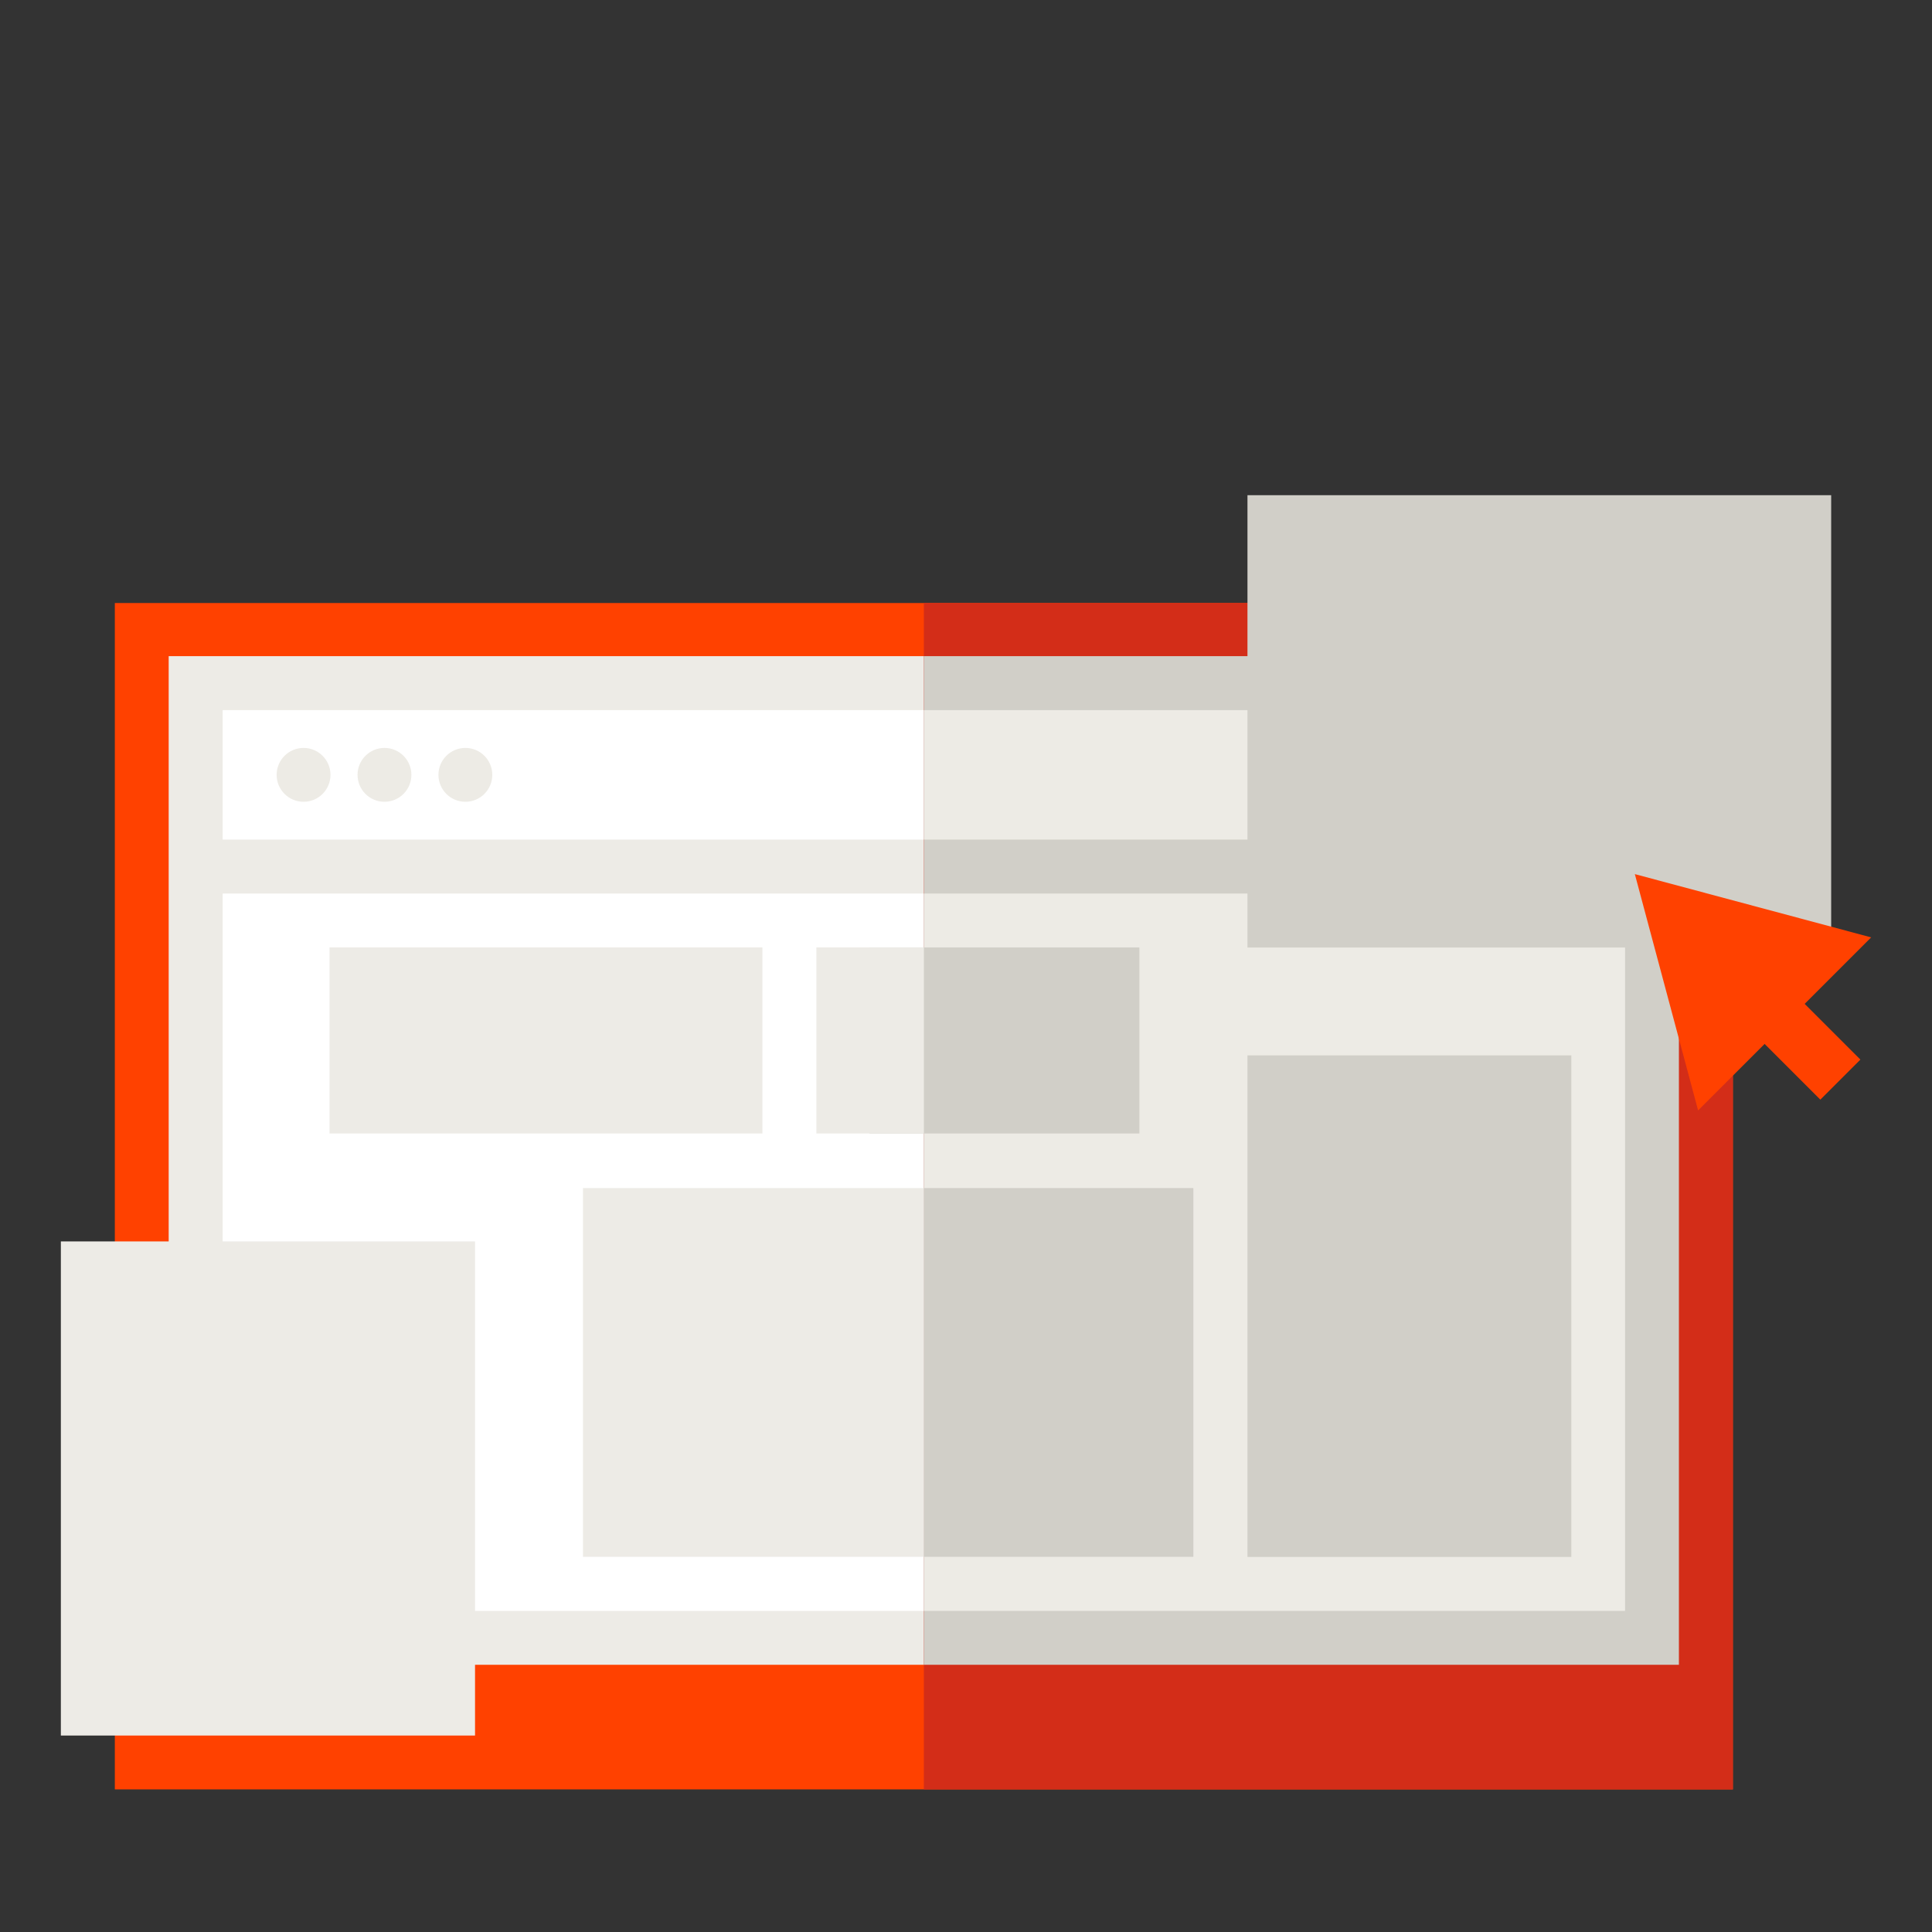
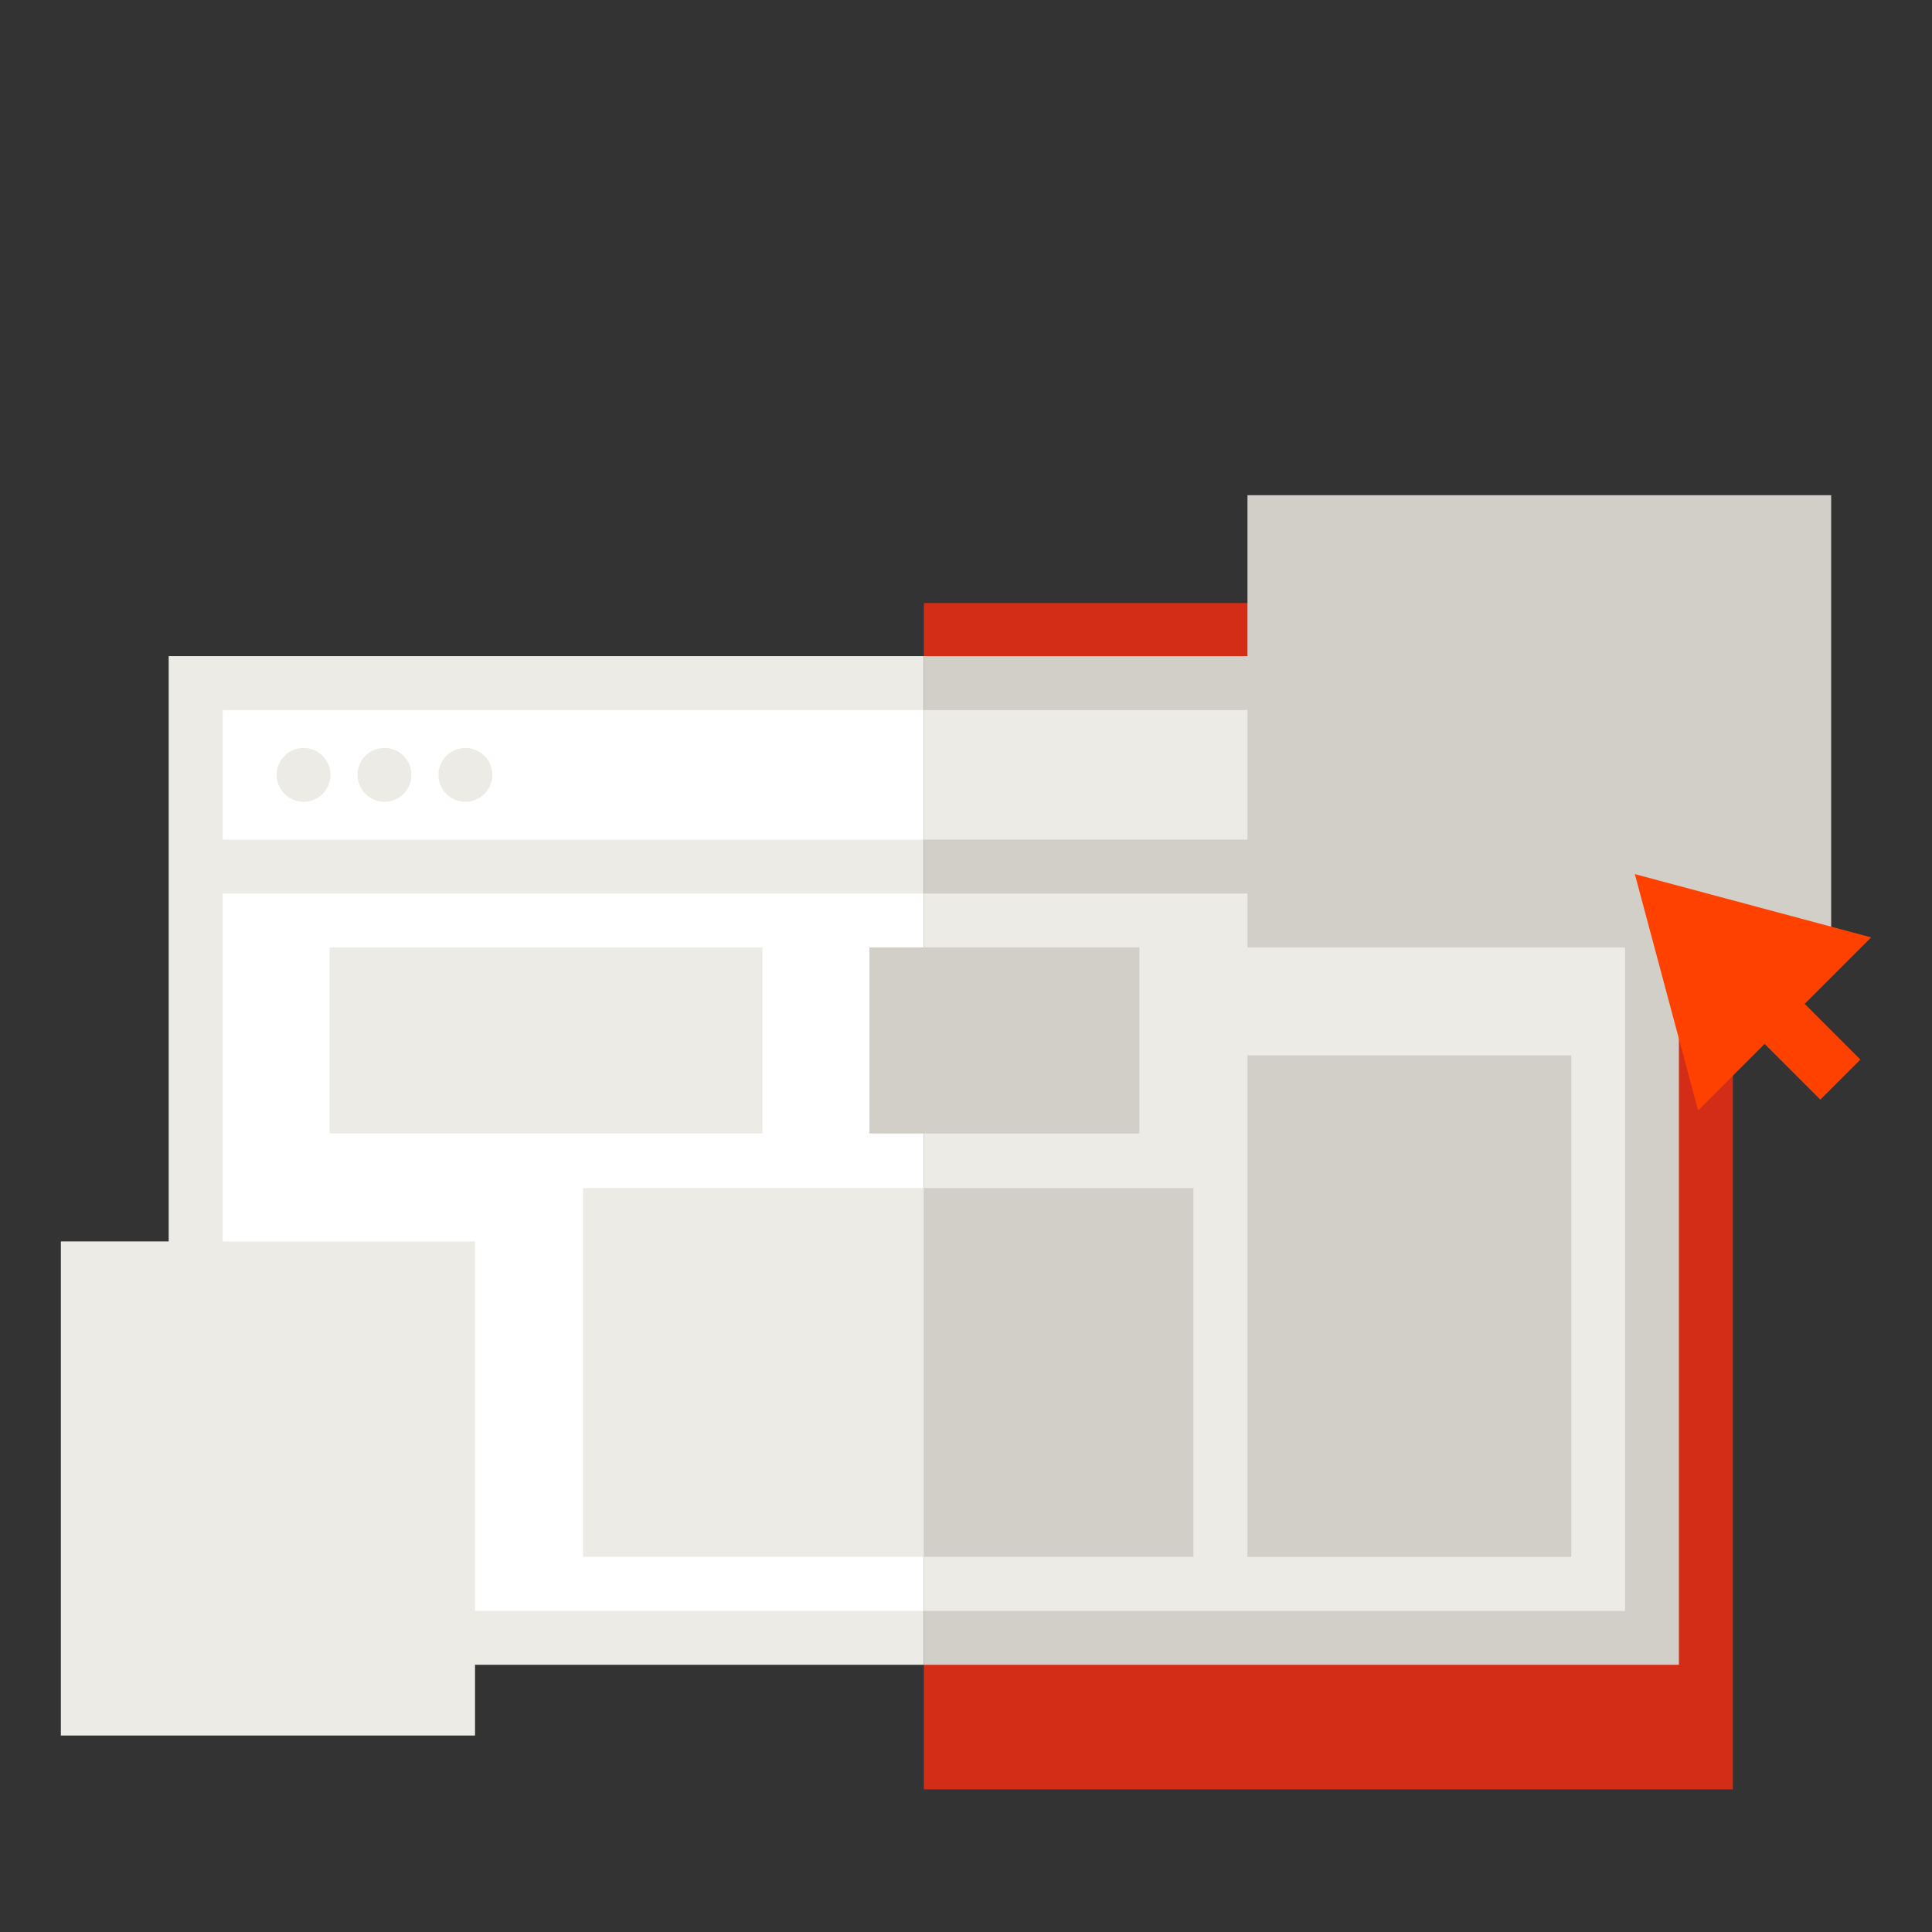
<svg xmlns="http://www.w3.org/2000/svg" id="uuid-901230e3-28cd-4660-9dee-c3ee8323e561" data-name="Ebene 1" viewBox="0 0 160 160">
  <rect x="0" y="0" width="160" height="160" fill="#333333" stroke="none" />
  <defs>
    <style> .uuid-01b5441f-03f6-4080-b090-0bf2195edacd { fill: #edebe6; } .uuid-b2d7849a-fd91-476a-9dcf-688f229d92bd { fill: #edebe5; } .uuid-4fc88a7b-e26f-435f-99bc-42cf9f20c027 { fill: #fff; } .uuid-0308fce9-bcbf-4850-b468-fba2cd0bfce7, .uuid-d6238827-9b30-4a80-aff4-3d23a5e63620 { fill: #ff4100; } .uuid-5ff837c8-95c8-435a-ac56-b9498dd5080b { fill: #d1cfc8; } .uuid-a0a3e1bb-3636-48fe-9c2d-13145e66f30f { fill: #d32d18; } .uuid-d6238827-9b30-4a80-aff4-3d23a5e63620 { fill-rule: evenodd; } </style>
  </defs>
-   <rect class="uuid-0308fce9-bcbf-4850-b468-fba2cd0bfce7" x="9.51" y="49.94" width="134" height="98.25" />
  <rect class="uuid-01b5441f-03f6-4080-b090-0bf2195edacd" x="13.97" y="54.34" width="125.07" height="83.53" />
  <rect class="uuid-4fc88a7b-e26f-435f-99bc-42cf9f20c027" x="18.44" y="74" width="116.13" height="59.41" />
  <rect class="uuid-4fc88a7b-e26f-435f-99bc-42cf9f20c027" x="18.44" y="58.81" width="116.13" height="10.72" />
  <rect class="uuid-a0a3e1bb-3636-48fe-9c2d-13145e66f30f" x="76.51" y="49.94" width="67" height="98.25" />
  <rect class="uuid-5ff837c8-95c8-435a-ac56-b9498dd5080b" x="76.51" y="54.34" width="62.53" height="83.53" />
  <rect class="uuid-b2d7849a-fd91-476a-9dcf-688f229d92bd" x="76.51" y="74" width="58.07" height="59.41" />
  <rect class="uuid-b2d7849a-fd91-476a-9dcf-688f229d92bd" x="76.51" y="58.81" width="58.07" height="10.72" />
-   <rect class="uuid-b2d7849a-fd91-476a-9dcf-688f229d92bd" x="106.88" y="61.94" width="23.23" height="4.47" />
  <circle class="uuid-b2d7849a-fd91-476a-9dcf-688f229d92bd" cx="25.14" cy="64.17" r="2.23" />
  <circle class="uuid-b2d7849a-fd91-476a-9dcf-688f229d92bd" cx="31.84" cy="64.17" r="2.23" />
  <circle class="uuid-b2d7849a-fd91-476a-9dcf-688f229d92bd" cx="38.54" cy="64.17" r="2.23" />
  <rect class="uuid-01b5441f-03f6-4080-b090-0bf2195edacd" x="48.28" y="98.39" width="28.23" height="30.54" />
  <rect class="uuid-01b5441f-03f6-4080-b090-0bf2195edacd" x="5.04" y="102.81" width="34.3" height="40.92" />
  <rect class="uuid-5ff837c8-95c8-435a-ac56-b9498dd5080b" x="76.51" y="98.39" width="22.32" height="30.54" />
  <rect class="uuid-5ff837c8-95c8-435a-ac56-b9498dd5080b" x="103.31" y="87.4" width="26.82" height="41.54" />
  <rect class="uuid-5ff837c8-95c8-435a-ac56-b9498dd5080b" x="72" y="78.46" width="22.36" height="15.41" />
-   <rect class="uuid-01b5441f-03f6-4080-b090-0bf2195edacd" x="67.61" y="78.46" width="8.9" height="15.41" />
  <rect class="uuid-01b5441f-03f6-4080-b090-0bf2195edacd" x="27.29" y="78.46" width="35.85" height="15.41" />
  <rect class="uuid-5ff837c8-95c8-435a-ac56-b9498dd5080b" x="103.31" y="41.01" width="48.34" height="37.46" />
  <g>
    <polygon class="uuid-d6238827-9b30-4a80-aff4-3d23a5e63620" points="135.39 72.39 140.63 91.96 154.96 77.63 135.39 72.39" />
    <rect class="uuid-0308fce9-bcbf-4850-b468-fba2cd0bfce7" x="141.27" y="82.45" width="13.05" height="4.69" transform="translate(103.25 -79.67) rotate(45)" />
  </g>
</svg>